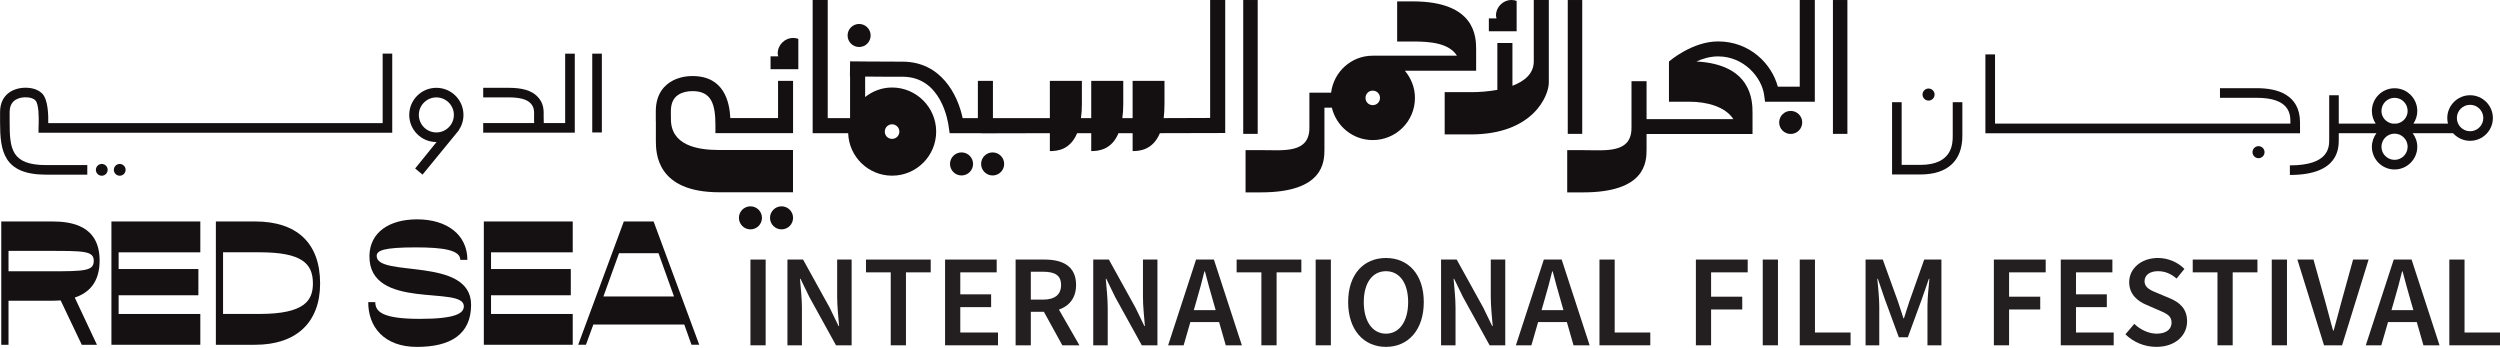
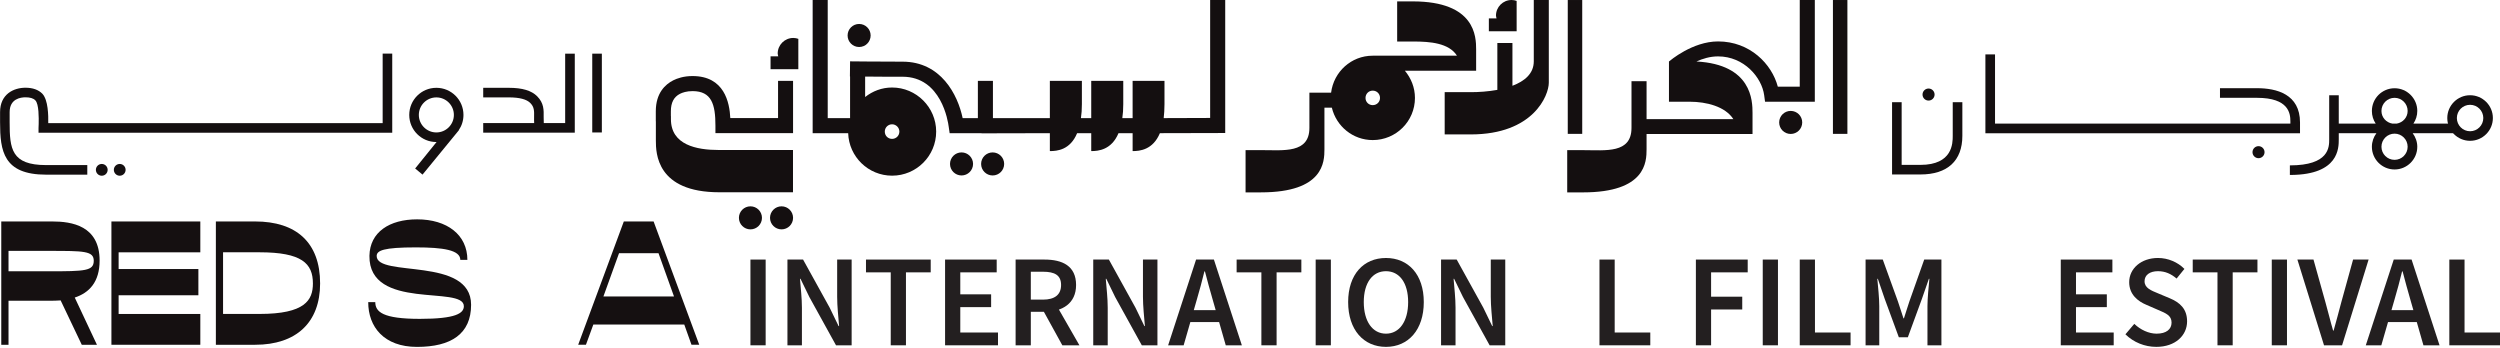
<svg xmlns="http://www.w3.org/2000/svg" width="100%" height="100%" viewBox="0 0 2013 280" version="1.1" xml:space="preserve" style="fill-rule:evenodd;clip-rule:evenodd;stroke-linejoin:round;stroke-miterlimit:1.414;">
  <g transform="scale(4.167)">
    <circle transform="matrix(0 2.227 2.227 0 346.02 23.658)" r="1" fill="url(#ag)" />
    <rect transform="matrix(9.198 0 0 -9.198 355.58 12.934)" x="-.152" y="-1.406" width=".304" height="2.812" fill="url(#a)" />
    <path transform="matrix(21.417 0 0 -21.417 326.76 18.586)" d="m0.981 0.868v-0.782h-0.198c-0.054 0.204-0.251 0.408-0.539 0.408-0.232 0-0.435-0.175-0.443-0.181v-0.363h0.187c0.151 0 0.321-0.043 0.394-0.157h-0.783v0.342h-0.136v-0.421c0-0.233-0.233-0.201-0.431-0.201h-0.149v-0.381h0.143c0.567 0 0.573 0.276 0.573 0.389v0.138h0.956v0.19c0 0.109-6e-3 0.437-0.506 0.464 0.055 0.025 0.122 0.046 0.195 0.046 0.235 0 0.395-0.191 0.416-0.35l8e-3 -0.059h0.449v0.918h-0.136z" fill="url(#m)" fill-rule="nonzero" />
    <path transform="matrix(11.617 0 0 -11.617 289.22 12.986)" d="m0.616 1.118v-1.021c0-0.205-0.155-0.33-0.355-0.406v0.712h-0.251v-0.78c-0.154-0.028-0.311-0.038-0.433-0.038h-0.443v-0.703h0.433c1.045 0 1.299 0.651 1.299 0.86v1.376h-0.25z" fill="url(#g)" fill-rule="nonzero" />
    <rect transform="matrix(9.198 0 0 -9.198 304.34 12.934)" x="-.152" y="-1.406" width=".304" height="2.812" fill="url(#f)" />
    <path transform="matrix(20.456 0 0 -20.456 262.96 18.721)" d="m0.343 0.902v-0.379h0.153c0.158 0 0.336-0.014 0.412-0.134h-0.796c-0.203 0-0.368-0.152-0.393-0.349h-0.063-0.094-0.048v-0.333c0-0.243-0.244-0.21-0.451-0.21h-0.152v-0.399h0.146c0.593 0 0.599 0.289 0.599 0.407v0.393h0.07c0.042-0.175 0.198-0.306 0.386-0.306 0.221 0 0.399 0.178 0.399 0.398 0 0.099-0.037 0.187-0.095 0.257h0.673v0.202c0 0.118-6e-3 0.453-0.599 0.453h-0.147zm-0.299-0.912c0 0.039 0.03 0.069 0.068 0.069 0.039 0 0.069-0.03 0.069-0.069 0-0.038-0.03-0.068-0.069-0.068-0.038 0-0.068 0.03-0.068 0.068z" fill="url(#e)" fill-rule="nonzero" />
    <path transform="matrix(2.856 0 0 -2.856 290.38 3.018)" d="m0.599 1.057c-0.584 0-1.057-0.473-1.057-1.057 0-0.066 0.027-0.125 0.038-0.188h-0.52v-0.869h1.88v2.052c-0.108 0.038-0.221 0.062-0.341 0.062z" fill="url(#d)" fill-rule="nonzero" />
    <path transform="matrix(6.994 0 0 -6.994 84.318 25.354)" d="m-0.749 0.45c0-0.414 0.335-0.749 0.749-0.749 2e-3 0 4e-3 0 6e-3 1e-3l-0.592-0.732 0.204-0.169 1.005 1.227-3e-3 2e-3c0.082 0.12 0.129 0.265 0.129 0.42 0 0.414-0.335 0.749-0.749 0.749s-0.749-0.335-0.749-0.749zm0.265 0c0 0.267 0.217 0.484 0.484 0.484s0.484-0.217 0.484-0.484-0.217-0.484-0.484-0.484-0.484 0.217-0.484 0.484z" fill="url(#c)" fill-rule="nonzero" />
    <path transform="matrix(28.046 0 0 -28.046 37.902 22.055)" d="m1.285 0.417v-0.479h-2.304c1e-3 0.051 0 0.16-0.041 0.203-0.027 0.027-0.066 0.041-0.116 0.041-0.081 0-0.175-0.044-0.175-0.168v-0.07c0-0.198 0.023-0.361 0.317-0.361h0.284v0.066h-0.284c-0.239 0-0.251 0.112-0.251 0.295v0.07c0 0.092 0.076 0.102 0.109 0.102 0.032 0 0.055-7e-3 0.068-0.021 0.025-0.025 0.024-0.122 0.023-0.164-1e-3 -9e-3 -1e-3 -0.017-1e-3 -0.026v-0.033h2.437v0.545h-0.066z" fill="url(#b)" fill-rule="nonzero" />
    <circle transform="matrix(0 1.138 1.138 0 19.665 32.819)" r="1" fill="url(#af)" />
    <ellipse transform="matrix(0 1.138 1.138 0 23.135 32.818)" rx="1" ry=".999" fill="url(#ae)" />
    <path transform="matrix(8.261 0 0 -8.261 102.22 18.001)" d="m0.846 0.924v-1.624h-0.5c-3e-3 0.04-3e-3 0.086-3e-3 0.135 3e-3 0.174 7e-3 0.331-0.152 0.492-0.132 0.133-0.347 0.198-0.66 0.198h-0.602v-0.224h0.602c0.246 0 0.414-0.044 0.5-0.132 0.093-0.094 0.091-0.184 0.088-0.33-1e-3 -0.051-1e-3 -0.098 2e-3 -0.139h-1.192v-0.224h2.142v1.848h-0.225z" fill="url(#ad)" fill-rule="nonzero" />
    <rect transform="matrix(5.423 0 0 -5.423 115.37 17.981)" x="-.171" y="-1.404" width=".342" height="2.808" fill="url(#ac)" />
-     <rect transform="matrix(9.198 0 0 -9.198 241.63 12.934)" x="-.152" y="-1.406" width=".304" height="2.812" fill="url(#a)" />
    <path transform="matrix(30.638 0 0 -30.638 196.89 16.971)" d="m1.206 0.554v-0.744l-0.293-1e-3c3e-3 0.026 5e-3 0.055 5e-3 0.088v0.147h-0.201v-0.037-0.198h-0.065c4e-3 0.026 6e-3 0.055 6e-3 0.088v0.147h-0.202v-0.037-0.198h-0.065c4e-3 0.026 6e-3 0.055 6e-3 0.088v0.147h-0.202v-0.037-0.198h-0.359v0.235h-0.095v-0.235h-0.096c-0.031 0.148-0.137 0.356-0.379 0.356-0.145 0-0.331 2e-3 -0.331 2e-3l-1e-3 -0.095h1e-3v-0.263h-0.141v0.745h-0.095v-0.84h0.224c5e-3 -0.149 0.127-0.268 0.277-0.268 0.153 0 0.278 0.124 0.278 0.278 0 0.153-0.125 0.278-0.278 0.278-0.065 0-0.123-0.023-0.17-0.06v0.129c0.066-1e-3 0.157-1e-3 0.236-1e-3 0.245 0 0.287-0.283 0.291-0.315l6e-3 -0.041h0.201v-1e-3l0.431 1e-3v-0.113c0.046 0 0.128 7e-3 0.172 0.113h0.089v-0.113c0.046 0 0.128 8e-3 0.172 0.113h0.089v-0.113c0.046 0 0.128 8e-3 0.172 0.113l0.412 1e-3v0.839h-0.095zm-2.052-0.83c0 0.025 0.02 0.046 0.046 0.046 0.025 0 0.046-0.021 0.046-0.046 0-0.026-0.021-0.046-0.046-0.046-0.026 0-0.046 0.02-0.046 0.046z" fill="url(#ab)" fill-rule="nonzero" />
    <path transform="matrix(12.285 0 0 -12.285 139.99 25.925)" d="m-0.503 0.914c-0.14 0-0.242-0.037-0.302-0.067-0.125-0.063-0.275-0.199-0.275-0.487v-0.158h1e-3v-0.303c0-0.197 0.01-0.813 0.998-0.813h1.159v0.665h-1.169c-0.346 0-0.751 0.079-0.751 0.484v0.05h-1e-3v0.075c0 0.136 0.047 0.226 0.144 0.275 0.038 0.019 0.103 0.042 0.197 0.042 0.3 0 0.36-0.208 0.36-0.543v-0.118h1.221v0.822h-0.236v-0.585h-0.751c-0.012 0.246-0.093 0.661-0.594 0.661h-1e-3z" fill="url(#aa)" fill-rule="nonzero" />
    <path transform="matrix(2.855 0 0 -2.855 151.58 10.348)" d="m-0.457 0c0-0.067 0.026-0.125 0.037-0.188h-0.52v-0.869h1.88v2.053c-0.107 0.037-0.221 0.06-0.341 0.06-0.583 0-1.056-0.472-1.056-1.056z" fill="url(#z)" fill-rule="nonzero" />
    <ellipse transform="matrix(0 2.227 2.227 0 185.8 31.677)" rx="1" ry="1" fill="url(#y)" />
    <ellipse transform="matrix(0 2.227 2.227 0 191.81 31.678)" rx="1" ry="1" fill="url(#x)" />
    <ellipse transform="matrix(0 2.227 2.227 0 145.01 42.096)" rx="1" ry="1" fill="url(#w)" />
    <ellipse transform="matrix(0 2.227 2.227 0 151.02 42.095)" rx="1" ry="1" fill="url(#v)" />
    <ellipse transform="matrix(0 2.227 2.227 0 166.01 6.856)" rx="1" ry="1" fill="url(#u)" />
    <path transform="matrix(22.155 0 0 -22.155 414.04 18.126)" d="m-1.372 0.344v-0.688h2.744v0.094c0 0.247-0.204 0.299-0.375 0.299h-0.323v-0.084h0.323c0.278 0 0.291-0.137 0.291-0.205v-0.02h-2.576v0.604h-0.084z" fill="url(#t)" fill-rule="nonzero" />
    <path transform="matrix(6.888 0 0 -6.888 372.4 26.728)" d="m0.716 1.014v-0.945c0-0.202 0-0.814-0.906-0.814h-0.527v1.759h-0.269v-2.028h0.796c0.758 0 1.176 0.384 1.176 1.083v0.945h-0.27z" fill="url(#s)" fill-rule="nonzero" />
    <ellipse transform="matrix(0 1.164 1.164 0 436.42 29.405)" rx=".999" ry="1" fill="url(#r)" />
    <circle transform="matrix(0 1.165 1.165 0 372.66 18.271)" r="1" fill="url(#q)" />
    <path transform="matrix(12.75 0 0 -12.75 458.44 25.43)" d="m-9e-3 0.313c0-0.071 0.021-0.137 0.058-0.192h-0.132-0.248-0.18v0.43h-0.145v-0.669c0-0.118 0-0.394-0.596-0.394v-0.145h0.021c0.72 7e-3 0.72 0.407 0.72 0.539v0.094h0.571c-0.043-0.058-0.069-0.129-0.069-0.206 0-0.19 0.154-0.344 0.344-0.344 0.189 0 0.344 0.154 0.344 0.344 0 0.077-0.027 0.148-0.07 0.206h0.642l1e-3 0.145h-0.632c0.037 0.055 0.059 0.121 0.059 0.192 0 0.19-0.155 0.344-0.344 0.344-0.19 0-0.344-0.154-0.344-0.344zm0.145 0c0 0.11 0.089 0.199 0.199 0.199 0.109 0 0.198-0.089 0.198-0.199 0-0.098-0.072-0.176-0.166-0.192h-0.065c-0.094 0.016-0.166 0.094-0.166 0.192zm0-0.543c0 0.11 0.089 0.199 0.199 0.199 0.109 0 0.198-0.089 0.198-0.199 0-0.109-0.089-0.198-0.198-0.198-0.11 0-0.199 0.089-0.199 0.198z" fill="url(#p)" fill-rule="nonzero" />
    <path transform="matrix(4.404 0 0 -4.404 477.3 22.806)" d="m-1 0c0-0.551 0.449-1 1-1s1 0.449 1 1c0 0.552-0.449 1-1 1s-1-0.448-1-1zm0.42 0c0 0.32 0.26 0.58 0.58 0.58s0.58-0.26 0.58-0.58-0.26-0.58-0.58-0.58-0.58 0.26-0.58 0.58z" fill="url(#o)" fill-rule="nonzero" />
    <path transform="matrix(10.772 0 0 10.772 9.747 54.707)" d="m-0.882-1.106v2.212h0.13v-0.79h0.781c0.053 0 0.104-3e-3 0.154-6e-3l0.379 0.796h0.272l-0.398-0.847c0.259-0.085 0.446-0.278 0.446-0.663 0-0.629-0.503-0.702-0.853-0.702h-0.911zm0.13 0.528h0.727c0.622 0 0.802 0 0.802 0.177 0 0.183-0.155 0.189-0.802 0.189h-0.727v-0.366z" fill="url(#n)" fill-rule="nonzero" />
    <path transform="matrix(10.386 0 0 10.386 30.119 54.707)" d="m-0.827-1.147v2.294h1.654v-0.573h-1.52v-0.348h1.484v-0.488h-1.484v-0.311h1.52v-0.574h-1.654z" fill="url(#l)" fill-rule="nonzero" />
    <path transform="matrix(11.031 0 0 11.031 51.784 54.707)" d="m-0.913-1.08v2.16h0.688c0.719 0 1.138-0.389 1.138-1.074 0-0.719-0.419-1.086-1.138-1.086h-0.688zm0.126 0.54h0.639c0.74 0 0.935 0.195 0.935 0.546 0 0.293-0.139 0.534-0.935 0.534h-0.639v-1.08z" fill="url(#k)" fill-rule="nonzero" />
    <path transform="matrix(11.193 0 0 11.193 81.091 54.708)" d="m-0.867-0.471c-0.012 0.954 1.63 0.504 1.63 0.869 0 0.122-0.137 0.219-0.76 0.219-0.639 0-0.769-0.121-0.769-0.289h-0.122c0 0.426 0.271 0.773 0.842 0.773 0.59 0 0.934-0.225 0.934-0.727 0-0.839-1.63-0.465-1.63-0.842 0-0.095 0.116-0.149 0.675-0.149 0.471 0 0.769 0.045 0.769 0.216h0.122c0-0.432-0.35-0.7-0.867-0.7-0.477 0-0.817 0.219-0.824 0.63z" fill="url(#j)" fill-rule="nonzero" />
-     <path transform="matrix(10.386 0 0 10.386 102.08 54.707)" d="m-0.827-1.147v2.294h1.654v-0.573h-1.52v-0.348h1.484v-0.488h-1.484v-0.311h1.52v-0.574h-1.654z" fill="url(#i)" fill-rule="nonzero" />
    <path transform="matrix(11.802 0 0 11.802 123.42 54.707)" d="m-0.244-1.009-0.747 2.018h0.127l0.121-0.331h1.489l0.118 0.331h0.127l-0.747-2.018h-0.488zm-0.078 0.519h0.646l0.254 0.709h-1.156l0.256-0.709z" fill="url(#h)" fill-rule="nonzero" />
    <rect transform="translate(0 49.851)" x="145.01" y=".304" width="2.939" height="16.569" fill="#231f20" />
    <path transform="translate(152.16 66.724)" d="m0-16.569h3.02l5.148 9.313 1.713 3.537h0.102c-0.142-1.713-0.376-3.81-0.376-5.655v-7.195h2.798v16.569h-3.02l-5.149-9.329-1.712-3.521h-0.102c0.142 1.754 0.375 3.75 0.375 5.594v7.256h-2.797v-16.569z" fill="#231f20" fill-rule="nonzero" />
    <path transform="translate(172.12 64.253)" d="m0-11.626h-4.784v-2.472h12.507v2.472h-4.784v14.098h-2.939v-14.098z" fill="#231f20" fill-rule="nonzero" />
    <path transform="translate(182.62 66.724)" d="m0-16.569h9.973v2.472h-7.034v4.247h5.959v2.473h-5.959v4.905h7.287v2.472h-10.226v-16.569z" fill="#231f20" fill-rule="nonzero" />
    <path transform="translate(201.28 57.417)" d="m0 2.046 2.128-1.753 5.174 9.015h-3.304l-3.998-7.262zm0.249-1.565c2.27 0 3.506-0.943 3.506-2.828 0-1.905-1.236-2.563-3.506-2.563h-2.342v5.391h2.342zm-5.281-7.743h5.584c3.446 0 6.101 1.216 6.101 4.915 0 3.562-2.655 5.178-6.101 5.178h-2.645v6.477h-2.939v-16.57z" fill="#231f20" fill-rule="nonzero" />
    <path transform="translate(211.25 66.724)" d="m0-16.569h3.02l5.148 9.313 1.713 3.537h0.102c-0.142-1.713-0.376-3.81-0.376-5.655v-7.195h2.798v16.569h-3.02l-5.149-9.329-1.712-3.521h-0.102c0.142 1.754 0.375 3.75 0.375 5.594v7.256h-2.797v-16.569z" fill="#231f20" fill-rule="nonzero" />
    <path transform="translate(0 49.851)" d="m228.91 10.077h7.803v2.307h-7.803v-2.307zm2.21-9.773h3.445l5.402 16.569h-3.112l-2.523-8.817c-0.527-1.753-1.013-3.643-1.499-5.462h-0.103c-0.456 1.834-0.942 3.709-1.469 5.462l-2.543 8.817h-3l5.402-16.569z" fill="#231f20" fill-rule="nonzero" />
    <path transform="translate(243.74 64.253)" d="m0-11.626h-4.784v-2.472h12.507v2.472h-4.784v14.098h-2.939v-14.098z" fill="#231f20" fill-rule="nonzero" />
    <rect transform="translate(0 49.851)" x="254.23" y=".304" width="2.938" height="16.569" fill="#231f20" />
    <path transform="translate(272.1 58.507)" d="m0-0.134c0-3.719-1.682-5.969-4.287-5.969s-4.287 2.25-4.287 5.969c0 3.72 1.682 6.103 4.287 6.103s4.287-2.383 4.287-6.103m-11.594 0c0-5.36 2.99-8.521 7.307-8.521s7.308 3.176 7.308 8.521c0 5.362-2.991 8.655-7.308 8.655s-7.307-3.293-7.307-8.655" fill="#231f20" fill-rule="nonzero" />
    <path transform="translate(278.46 66.724)" d="m0-16.569h3.02l5.148 9.313 1.713 3.537h0.101c-0.141-1.713-0.375-3.81-0.375-5.655v-7.195h2.798v16.569h-3.02l-5.149-9.329-1.712-3.521h-0.102c0.142 1.754 0.375 3.75 0.375 5.594v7.256h-2.797v-16.569z" fill="#231f20" fill-rule="nonzero" />
-     <path transform="translate(0 49.851)" d="m296.11 10.077h7.803v2.307h-7.803v-2.307zm2.209-9.773h3.447l5.401 16.569h-3.111l-2.524-8.817c-0.527-1.753-1.013-3.643-1.5-5.462h-0.101c-0.456 1.834-0.943 3.709-1.47 5.462l-2.544 8.817h-2.999l5.401-16.569z" fill="#231f20" fill-rule="nonzero" />
    <path transform="translate(309.07 66.724)" d="m0-16.569h2.939v14.097h6.881v2.472h-9.82v-16.569z" fill="#231f20" fill-rule="nonzero" />
    <path transform="translate(327.7 66.724)" d="m0-16.569h10.013v2.472h-7.074v4.703h6.02v2.472h-6.02v6.922h-2.939v-16.569z" fill="#231f20" fill-rule="nonzero" />
    <rect transform="translate(0 49.851)" x="340.62" y=".304" width="2.939" height="16.569" fill="#231f20" />
    <path transform="translate(347.77 66.724)" d="m0-16.569h2.939v14.097h6.881v2.472h-9.82v-16.569z" fill="#231f20" fill-rule="nonzero" />
    <path transform="translate(360.49 66.724)" d="m0-16.569h3.324l2.929 8.098c0.365 1.052 0.699 2.168 1.064 3.253h0.101c0.365-1.085 0.679-2.201 1.044-3.253l2.868-8.098h3.324v16.569h-2.696v-7.581c0-1.53 0.233-3.734 0.375-5.269h-0.101l-1.337 3.851-2.727 7.444h-1.743l-2.736-7.444-1.318-3.851h-0.101c0.142 1.535 0.375 3.739 0.375 5.269v7.581h-2.645v-16.569z" fill="#231f20" fill-rule="nonzero" />
-     <path transform="translate(385.28 66.724)" d="m0-16.569h10.013v2.472h-7.074v4.703h6.02v2.472h-6.02v6.922h-2.939v-16.569z" fill="#231f20" fill-rule="nonzero" />
-     <path transform="translate(398.21 66.724)" d="m0-16.569h9.972v2.472h-7.033v4.247h5.959v2.473h-5.959v4.905h7.287v2.472h-10.226v-16.569z" fill="#231f20" fill-rule="nonzero" />
+     <path transform="translate(398.21 66.724)" d="m0-16.569h9.972v2.472h-7.033v4.247h5.959v2.473h-5.959v4.905h7.287v2.472h-10.226v-16.569" fill="#231f20" fill-rule="nonzero" />
    <path transform="translate(410.7 52.278)" d="m0 12.323 1.713-2.018c1.185 1.131 2.776 1.892 4.317 1.892 1.865 0 2.888-0.847 2.888-2.139 0-1.363-1.069-1.799-2.574-2.437l-2.265-0.984c-1.632-0.678-3.35-1.971-3.35-4.392 0-2.641 2.332-4.672 5.564-4.672 1.936 0 3.811 0.8 5.108 2.112l-1.51 1.865c-1.054-0.897-2.179-1.424-3.598-1.424-1.571 0-2.594 0.735-2.594 1.946 0 1.303 1.261 1.783 2.635 2.347l2.234 0.937c1.972 0.821 3.35 2.067 3.35 4.469 0 2.685-2.23 4.925-5.949 4.925-2.24 0-4.398-0.882-5.969-2.427" fill="#231f20" fill-rule="nonzero" />
    <path transform="translate(428.49 64.253)" d="m0-11.626h-4.783v-2.472h12.506v2.472h-4.784v14.098h-2.939v-14.098z" fill="#231f20" fill-rule="nonzero" />
    <rect transform="translate(0 49.851)" x="438.98" y=".304" width="2.939" height="16.569" fill="#231f20" />
    <path transform="translate(443.93 66.724)" d="m0-16.569h3.111l2.331 8.33c0.537 1.88 0.903 3.507 1.46 5.392h0.101c0.558-1.885 0.937-3.512 1.459-5.392l2.301-8.33h3l-5.128 16.569h-3.487l-5.148-16.569z" fill="#231f20" fill-rule="nonzero" />
    <path transform="translate(0 49.851)" d="m460.34 10.077h7.803v2.307h-7.803v-2.307zm2.209-9.773h3.447l5.401 16.569h-3.111l-2.524-8.817c-0.527-1.753-1.013-3.643-1.5-5.462h-0.101c-0.456 1.834-0.943 3.709-1.47 5.462l-2.544 8.817h-2.999l5.401-16.569z" fill="#231f20" fill-rule="nonzero" />
    <path transform="translate(473.29 66.724)" d="m0-16.569h2.939v14.097h6.881v2.472h-9.82v-16.569z" fill="#231f20" fill-rule="nonzero" />
  </g>
  <defs>
    <radialGradient id="ag" cx="0" cy="0" r="1" gradientTransform="matrix(0 1 1 0 -9.7873e-5 9.7873e-5)" gradientUnits="userSpaceOnUse">
      <stop stop-color="#140f10" offset="0" />
      <stop stop-color="#140f10" offset=".57" />
      <stop stop-color="#140f10" offset=".8" />
      <stop stop-color="#140f10" offset="1" />
    </radialGradient>
    <radialGradient id="a" cx="0" cy="0" r="1" gradientTransform="matrix(1 0 0 -1 0 0)" gradientUnits="userSpaceOnUse">
      <stop stop-color="#140f10" offset="0" />
      <stop stop-color="#140f10" offset=".57" />
      <stop stop-color="#140f10" offset=".8" />
      <stop stop-color="#140f10" offset="1" />
    </radialGradient>
    <radialGradient id="m" cx="0" cy="0" r="1" gradientTransform="matrix(1 0 0 -1 0 -5.958e-6)" gradientUnits="userSpaceOnUse">
      <stop stop-color="#140f10" offset="0" />
      <stop stop-color="#140f10" offset=".57" />
      <stop stop-color="#140f10" offset=".8" />
      <stop stop-color="#140f10" offset="1" />
    </radialGradient>
    <radialGradient id="g" cx="0" cy="0" r="1" gradientTransform="matrix(1 0 0 -1 0 2.0332e-5)" gradientUnits="userSpaceOnUse">
      <stop stop-color="#140f10" offset="0" />
      <stop stop-color="#140f10" offset=".57" />
      <stop stop-color="#140f10" offset=".8" />
      <stop stop-color="#140f10" offset="1" />
    </radialGradient>
    <radialGradient id="f" cx="0" cy="0" r="1" gradientTransform="matrix(1 0 0 -1 0 0)" gradientUnits="userSpaceOnUse">
      <stop stop-color="#140f10" offset="0" />
      <stop stop-color="#140f10" offset=".57" />
      <stop stop-color="#140f10" offset=".8" />
      <stop stop-color="#140f10" offset="1" />
    </radialGradient>
    <radialGradient id="e" cx="0" cy="0" r="1" gradientTransform="matrix(1 0 0 -1 0 4.3704e-6)" gradientUnits="userSpaceOnUse">
      <stop stop-color="#140f10" offset="0" />
      <stop stop-color="#140f10" offset=".57" />
      <stop stop-color="#140f10" offset=".8" />
      <stop stop-color="#140f10" offset="1" />
    </radialGradient>
    <radialGradient id="d" cx="0" cy="0" r="1" gradientTransform="matrix(1 0 0 -1 0 -1.9888e-5)" gradientUnits="userSpaceOnUse">
      <stop stop-color="#140f10" offset="0" />
      <stop stop-color="#140f10" offset=".57" />
      <stop stop-color="#140f10" offset=".8" />
      <stop stop-color="#140f10" offset="1" />
    </radialGradient>
    <radialGradient id="c" cx="0" cy="0" r="1" gradientTransform="matrix(1 0 0 -1 0 8.6642e-6)" gradientUnits="userSpaceOnUse">
      <stop stop-color="#140f10" offset="0" />
      <stop stop-color="#140f10" offset=".57" />
      <stop stop-color="#140f10" offset=".8" />
      <stop stop-color="#140f10" offset="1" />
    </radialGradient>
    <radialGradient id="b" cx="0" cy="0" r="1" gradientTransform="matrix(1 0 0 -1 0 4.5924e-6)" gradientUnits="userSpaceOnUse">
      <stop stop-color="#140f10" offset="0" />
      <stop stop-color="#140f10" offset=".57" />
      <stop stop-color="#140f10" offset=".8" />
      <stop stop-color="#140f10" offset="1" />
    </radialGradient>
    <radialGradient id="af" cx="0" cy="0" r="1" gradientTransform="matrix(0 1 1 0 -0 0)" gradientUnits="userSpaceOnUse">
      <stop stop-color="#140f10" offset="0" />
      <stop stop-color="#140f10" offset=".57" />
      <stop stop-color="#140f10" offset=".8" />
      <stop stop-color="#140f10" offset="1" />
    </radialGradient>
    <radialGradient id="ae" cx="0" cy="0" r="1" gradientTransform="matrix(0 1 1 0 -6.6452e-5 6.6452e-5)" gradientUnits="userSpaceOnUse">
      <stop stop-color="#140f10" offset="0" />
      <stop stop-color="#140f10" offset=".57" />
      <stop stop-color="#140f10" offset=".8" />
      <stop stop-color="#140f10" offset="1" />
    </radialGradient>
    <radialGradient id="ad" cx="0" cy="0" r="1" gradientTransform="matrix(1 0 0 -1 0 1.3946e-5)" gradientUnits="userSpaceOnUse">
      <stop stop-color="#140f10" offset="0" />
      <stop stop-color="#140f10" offset=".57" />
      <stop stop-color="#140f10" offset=".8" />
      <stop stop-color="#140f10" offset="1" />
    </radialGradient>
    <radialGradient id="ac" cx="0" cy="0" r="1" gradientTransform="matrix(1 0 0 -1 0 0)" gradientUnits="userSpaceOnUse">
      <stop stop-color="#140f10" offset="0" />
      <stop stop-color="#140f10" offset=".57" />
      <stop stop-color="#140f10" offset=".8" />
      <stop stop-color="#140f10" offset="1" />
    </radialGradient>
    <radialGradient id="ab" cx="0" cy="0" r="1" gradientTransform="matrix(1 0 0 -1 0 -1.4994e-5)" gradientUnits="userSpaceOnUse">
      <stop stop-color="#140f10" offset="0" />
      <stop stop-color="#140f10" offset=".57" />
      <stop stop-color="#140f10" offset=".8" />
      <stop stop-color="#140f10" offset="1" />
    </radialGradient>
    <radialGradient id="aa" cx="0" cy="0" r="1" gradientTransform="matrix(1 0 0 -1 0 1.9975e-5)" gradientUnits="userSpaceOnUse">
      <stop stop-color="#140f10" offset="0" />
      <stop stop-color="#140f10" offset=".57" />
      <stop stop-color="#140f10" offset=".8" />
      <stop stop-color="#140f10" offset="1" />
    </radialGradient>
    <radialGradient id="z" cx="0" cy="0" r="1" gradientTransform="matrix(1 0 0 -1 0 -0)" gradientUnits="userSpaceOnUse">
      <stop stop-color="#140f10" offset="0" />
      <stop stop-color="#140f10" offset=".57" />
      <stop stop-color="#140f10" offset=".8" />
      <stop stop-color="#140f10" offset="1" />
    </radialGradient>
    <radialGradient id="y" cx="0" cy="0" r="1" gradientTransform="matrix(0 1 1 0 0 -0)" gradientUnits="userSpaceOnUse">
      <stop stop-color="#140f10" offset="0" />
      <stop stop-color="#140f10" offset=".57" />
      <stop stop-color="#140f10" offset=".8" />
      <stop stop-color="#140f10" offset="1" />
    </radialGradient>
    <radialGradient id="x" cx="0" cy="0" r="1" gradientTransform="matrix(0 1 1 0 0 -0)" gradientUnits="userSpaceOnUse">
      <stop stop-color="#140f10" offset="0" />
      <stop stop-color="#140f10" offset=".57" />
      <stop stop-color="#140f10" offset=".8" />
      <stop stop-color="#140f10" offset="1" />
    </radialGradient>
    <radialGradient id="w" cx="0" cy="0" r="1" gradientTransform="matrix(0 1 1 0 -0 0)" gradientUnits="userSpaceOnUse">
      <stop stop-color="#140f10" offset="0" />
      <stop stop-color="#140f10" offset=".57" />
      <stop stop-color="#140f10" offset=".8" />
      <stop stop-color="#140f10" offset="1" />
    </radialGradient>
    <radialGradient id="v" cx="0" cy="0" r="1" gradientTransform="matrix(0 1 1 0 -0 0)" gradientUnits="userSpaceOnUse">
      <stop stop-color="#140f10" offset="0" />
      <stop stop-color="#140f10" offset=".57" />
      <stop stop-color="#140f10" offset=".8" />
      <stop stop-color="#140f10" offset="1" />
    </radialGradient>
    <radialGradient id="u" cx="0" cy="0" r="1" gradientTransform="matrix(0 1 1 0 0 -0)" gradientUnits="userSpaceOnUse">
      <stop stop-color="#140f10" offset="0" />
      <stop stop-color="#140f10" offset=".57" />
      <stop stop-color="#140f10" offset=".8" />
      <stop stop-color="#140f10" offset="1" />
    </radialGradient>
    <radialGradient id="t" cx="0" cy="0" r="1" gradientTransform="matrix(1 0 0 -1 0 -1.0661e-5)" gradientUnits="userSpaceOnUse">
      <stop stop-color="#140f10" offset="0" />
      <stop stop-color="#140f10" offset=".57" />
      <stop stop-color="#140f10" offset=".8" />
      <stop stop-color="#140f10" offset="1" />
    </radialGradient>
    <radialGradient id="s" cx="0" cy="0" r="1" gradientTransform="matrix(1 0 0 -1 0 -0)" gradientUnits="userSpaceOnUse">
      <stop stop-color="#140f10" offset="0" />
      <stop stop-color="#140f10" offset=".57" />
      <stop stop-color="#140f10" offset=".8" />
      <stop stop-color="#140f10" offset="1" />
    </radialGradient>
    <radialGradient id="r" cx="0" cy="0" r="1" gradientTransform="matrix(0 1 1 0 -0 0)" gradientUnits="userSpaceOnUse">
      <stop stop-color="#140f10" offset="0" />
      <stop stop-color="#140f10" offset=".57" />
      <stop stop-color="#140f10" offset=".8" />
      <stop stop-color="#140f10" offset="1" />
    </radialGradient>
    <radialGradient id="q" cx="0" cy="0" r="1" gradientTransform="matrix(0 1 1 0 -0 0)" gradientUnits="userSpaceOnUse">
      <stop stop-color="#140f10" offset="0" />
      <stop stop-color="#140f10" offset=".57" />
      <stop stop-color="#140f10" offset=".8" />
      <stop stop-color="#140f10" offset="1" />
    </radialGradient>
    <radialGradient id="p" cx="0" cy="0" r="1" gradientTransform="matrix(1 0 0 -1 0 -1.1436e-5)" gradientUnits="userSpaceOnUse">
      <stop stop-color="#140f10" offset="0" />
      <stop stop-color="#140f10" offset=".57" />
      <stop stop-color="#140f10" offset=".8" />
      <stop stop-color="#140f10" offset="1" />
    </radialGradient>
    <radialGradient id="o" cx="0" cy="0" r="1" gradientTransform="matrix(1 0 0 -1 0 6.0588e-5)" gradientUnits="userSpaceOnUse">
      <stop stop-color="#140f10" offset="0" />
      <stop stop-color="#140f10" offset=".57" />
      <stop stop-color="#140f10" offset=".8" />
      <stop stop-color="#140f10" offset="1" />
    </radialGradient>
    <radialGradient id="n" cx="0" cy="0" r="1" gradientTransform="matrix(1 0 0 -1 0 8.1919e-5)" gradientUnits="userSpaceOnUse">
      <stop stop-color="#151011" offset="0" />
      <stop stop-color="#151011" offset=".57" />
      <stop stop-color="#151011" offset=".8" />
      <stop stop-color="#151011" offset="1" />
    </radialGradient>
    <radialGradient id="l" cx="0" cy="0" r="1" gradientTransform="matrix(1 0 0 -1 0 8.5135e-5)" gradientUnits="userSpaceOnUse">
      <stop stop-color="#151011" offset="0" />
      <stop stop-color="#151011" offset=".57" />
      <stop stop-color="#151011" offset=".8" />
      <stop stop-color="#151011" offset="1" />
    </radialGradient>
    <radialGradient id="k" cx="0" cy="0" r="1" gradientTransform="matrix(1 0 0 -1 0 7.9991e-5)" gradientUnits="userSpaceOnUse">
      <stop stop-color="#151011" offset="0" />
      <stop stop-color="#151011" offset=".57" />
      <stop stop-color="#151011" offset=".8" />
      <stop stop-color="#151011" offset="1" />
    </radialGradient>
    <radialGradient id="j" cx="0" cy="0" r="1" gradientTransform="matrix(1 0 0 -1 0 -1.7439e-5)" gradientUnits="userSpaceOnUse">
      <stop stop-color="#151011" offset="0" />
      <stop stop-color="#151011" offset=".57" />
      <stop stop-color="#151011" offset=".8" />
      <stop stop-color="#151011" offset="1" />
    </radialGradient>
    <radialGradient id="i" cx="0" cy="0" r="1" gradientTransform="matrix(1 0 0 -1 0 8.496e-5)" gradientUnits="userSpaceOnUse">
      <stop stop-color="#151011" offset="0" />
      <stop stop-color="#151011" offset=".57" />
      <stop stop-color="#151011" offset=".8" />
      <stop stop-color="#151011" offset="1" />
    </radialGradient>
    <radialGradient id="h" cx="0" cy="0" r="1" gradientTransform="matrix(1 0 0 -1 0 7.492e-5)" gradientUnits="userSpaceOnUse">
      <stop stop-color="#151011" offset="0" />
      <stop stop-color="#151011" offset=".57" />
      <stop stop-color="#151011" offset=".8" />
      <stop stop-color="#151011" offset="1" />
    </radialGradient>
  </defs>
</svg>